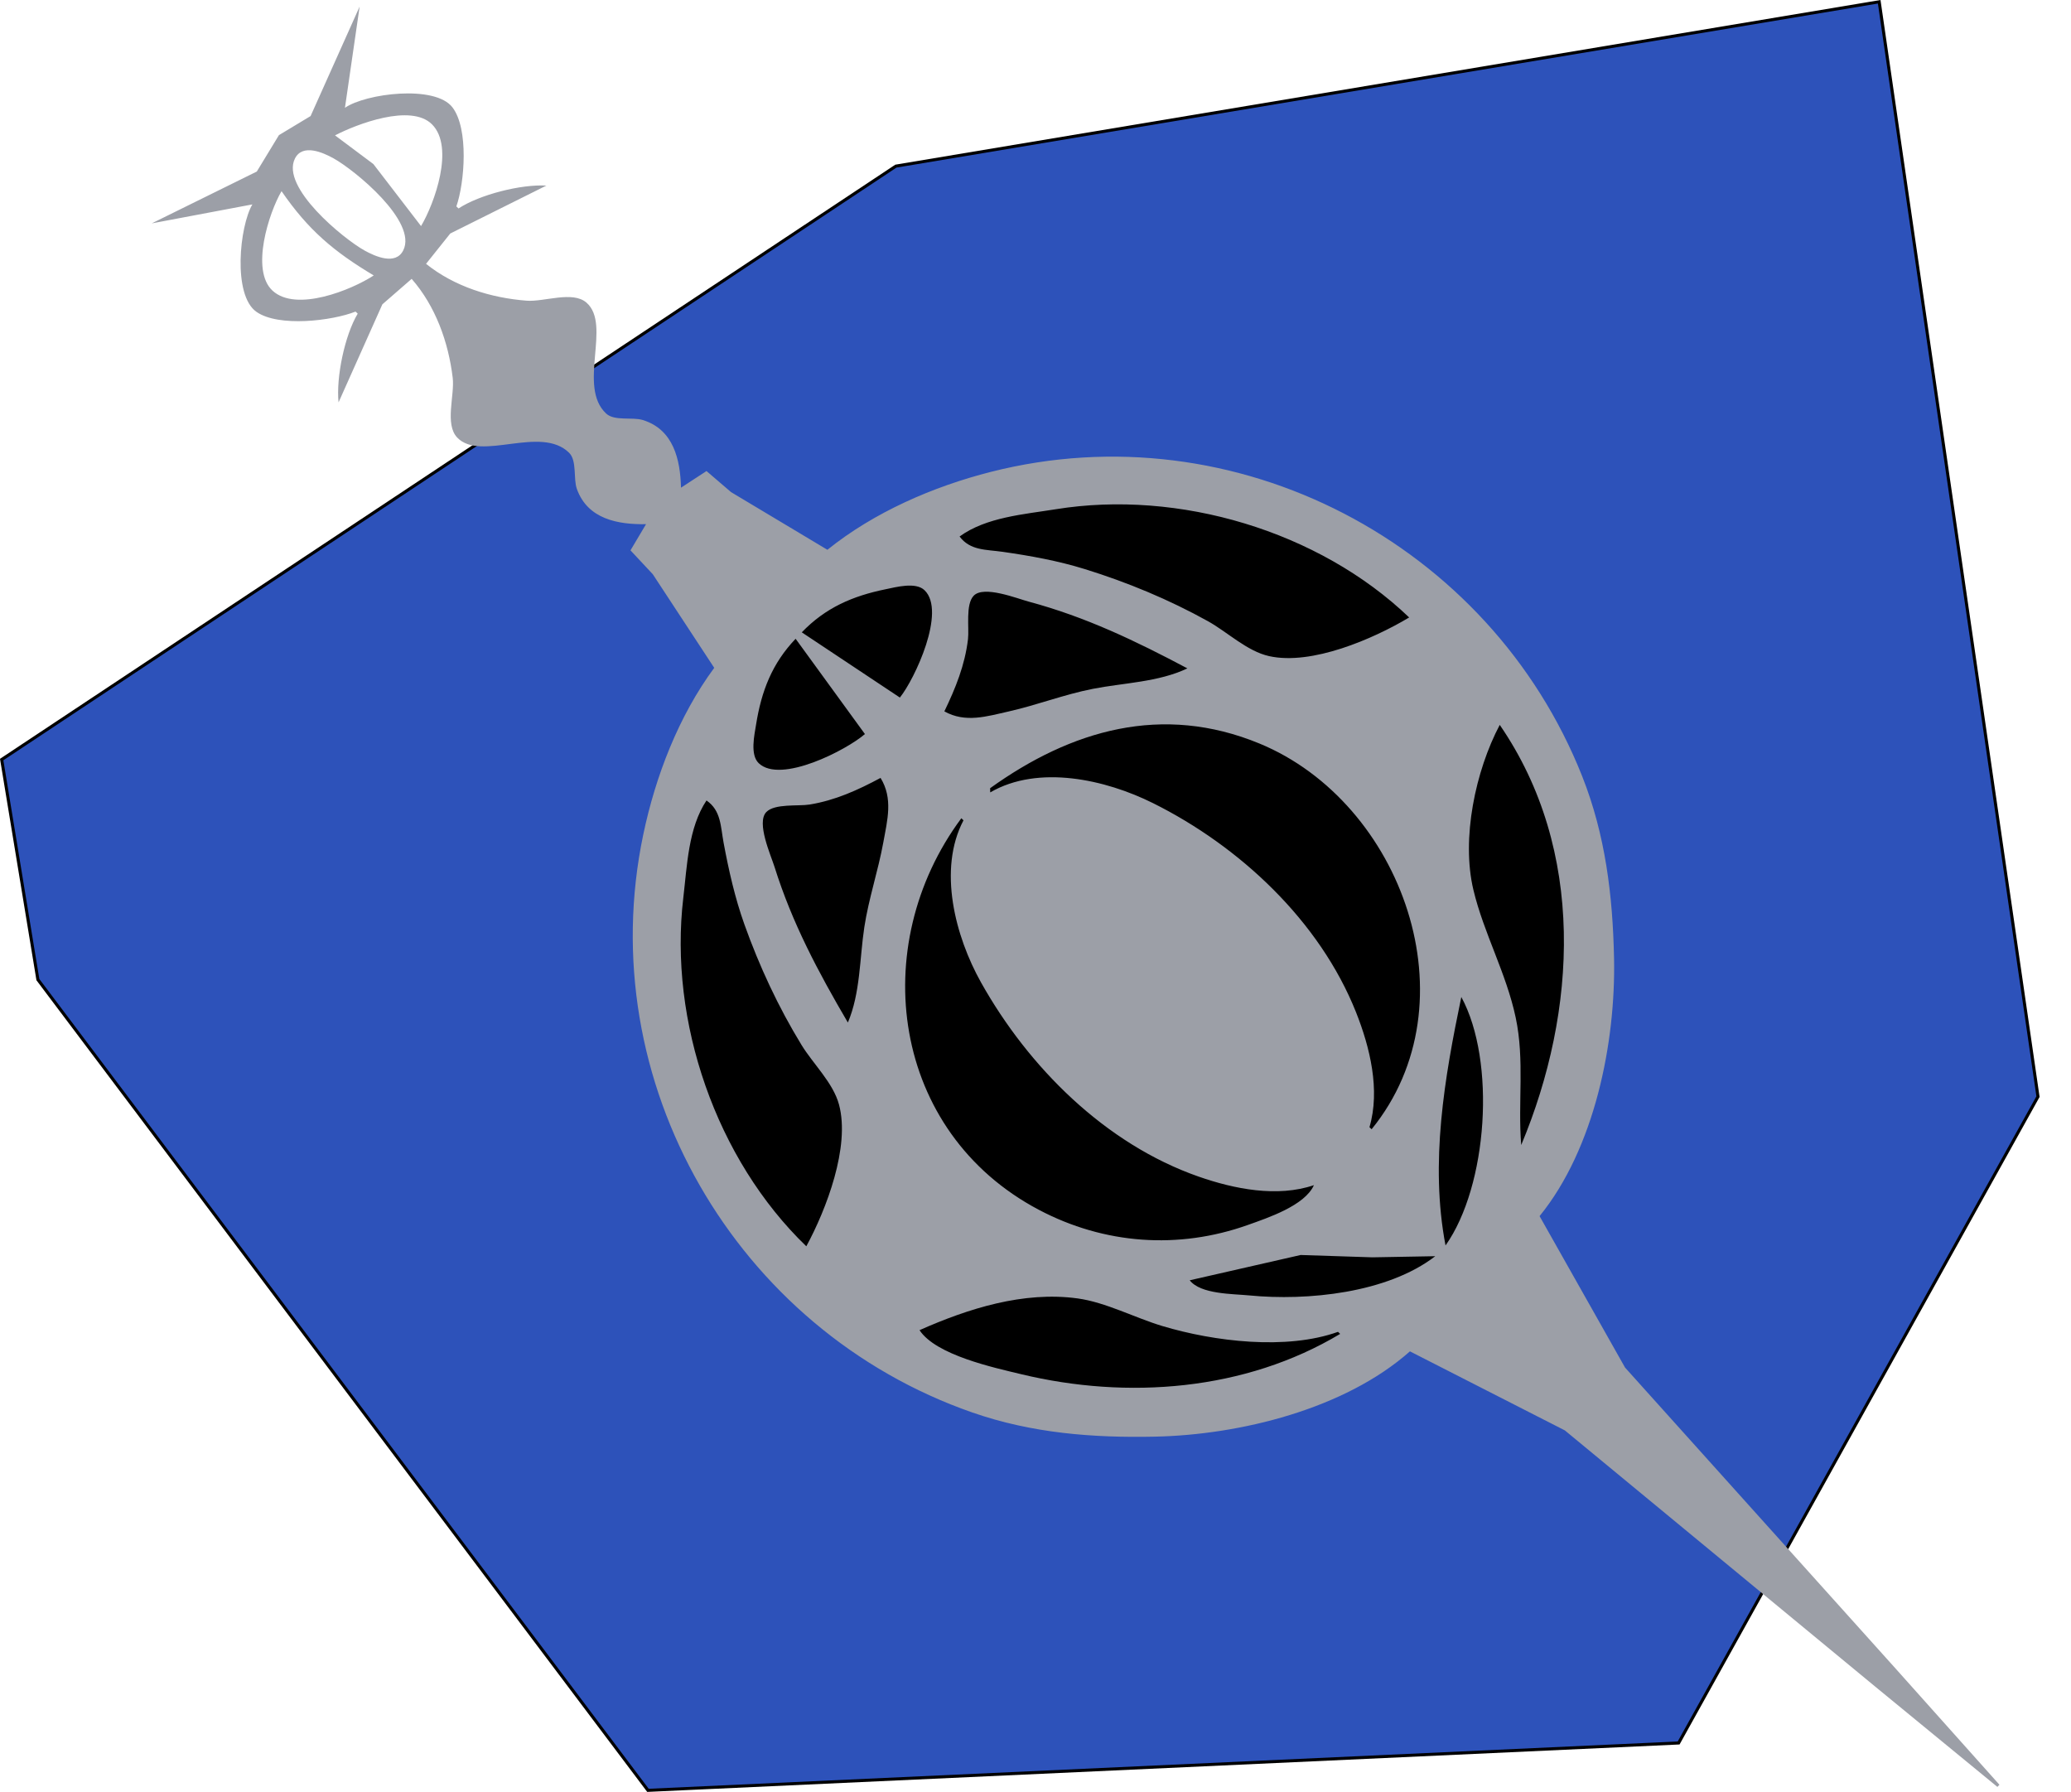
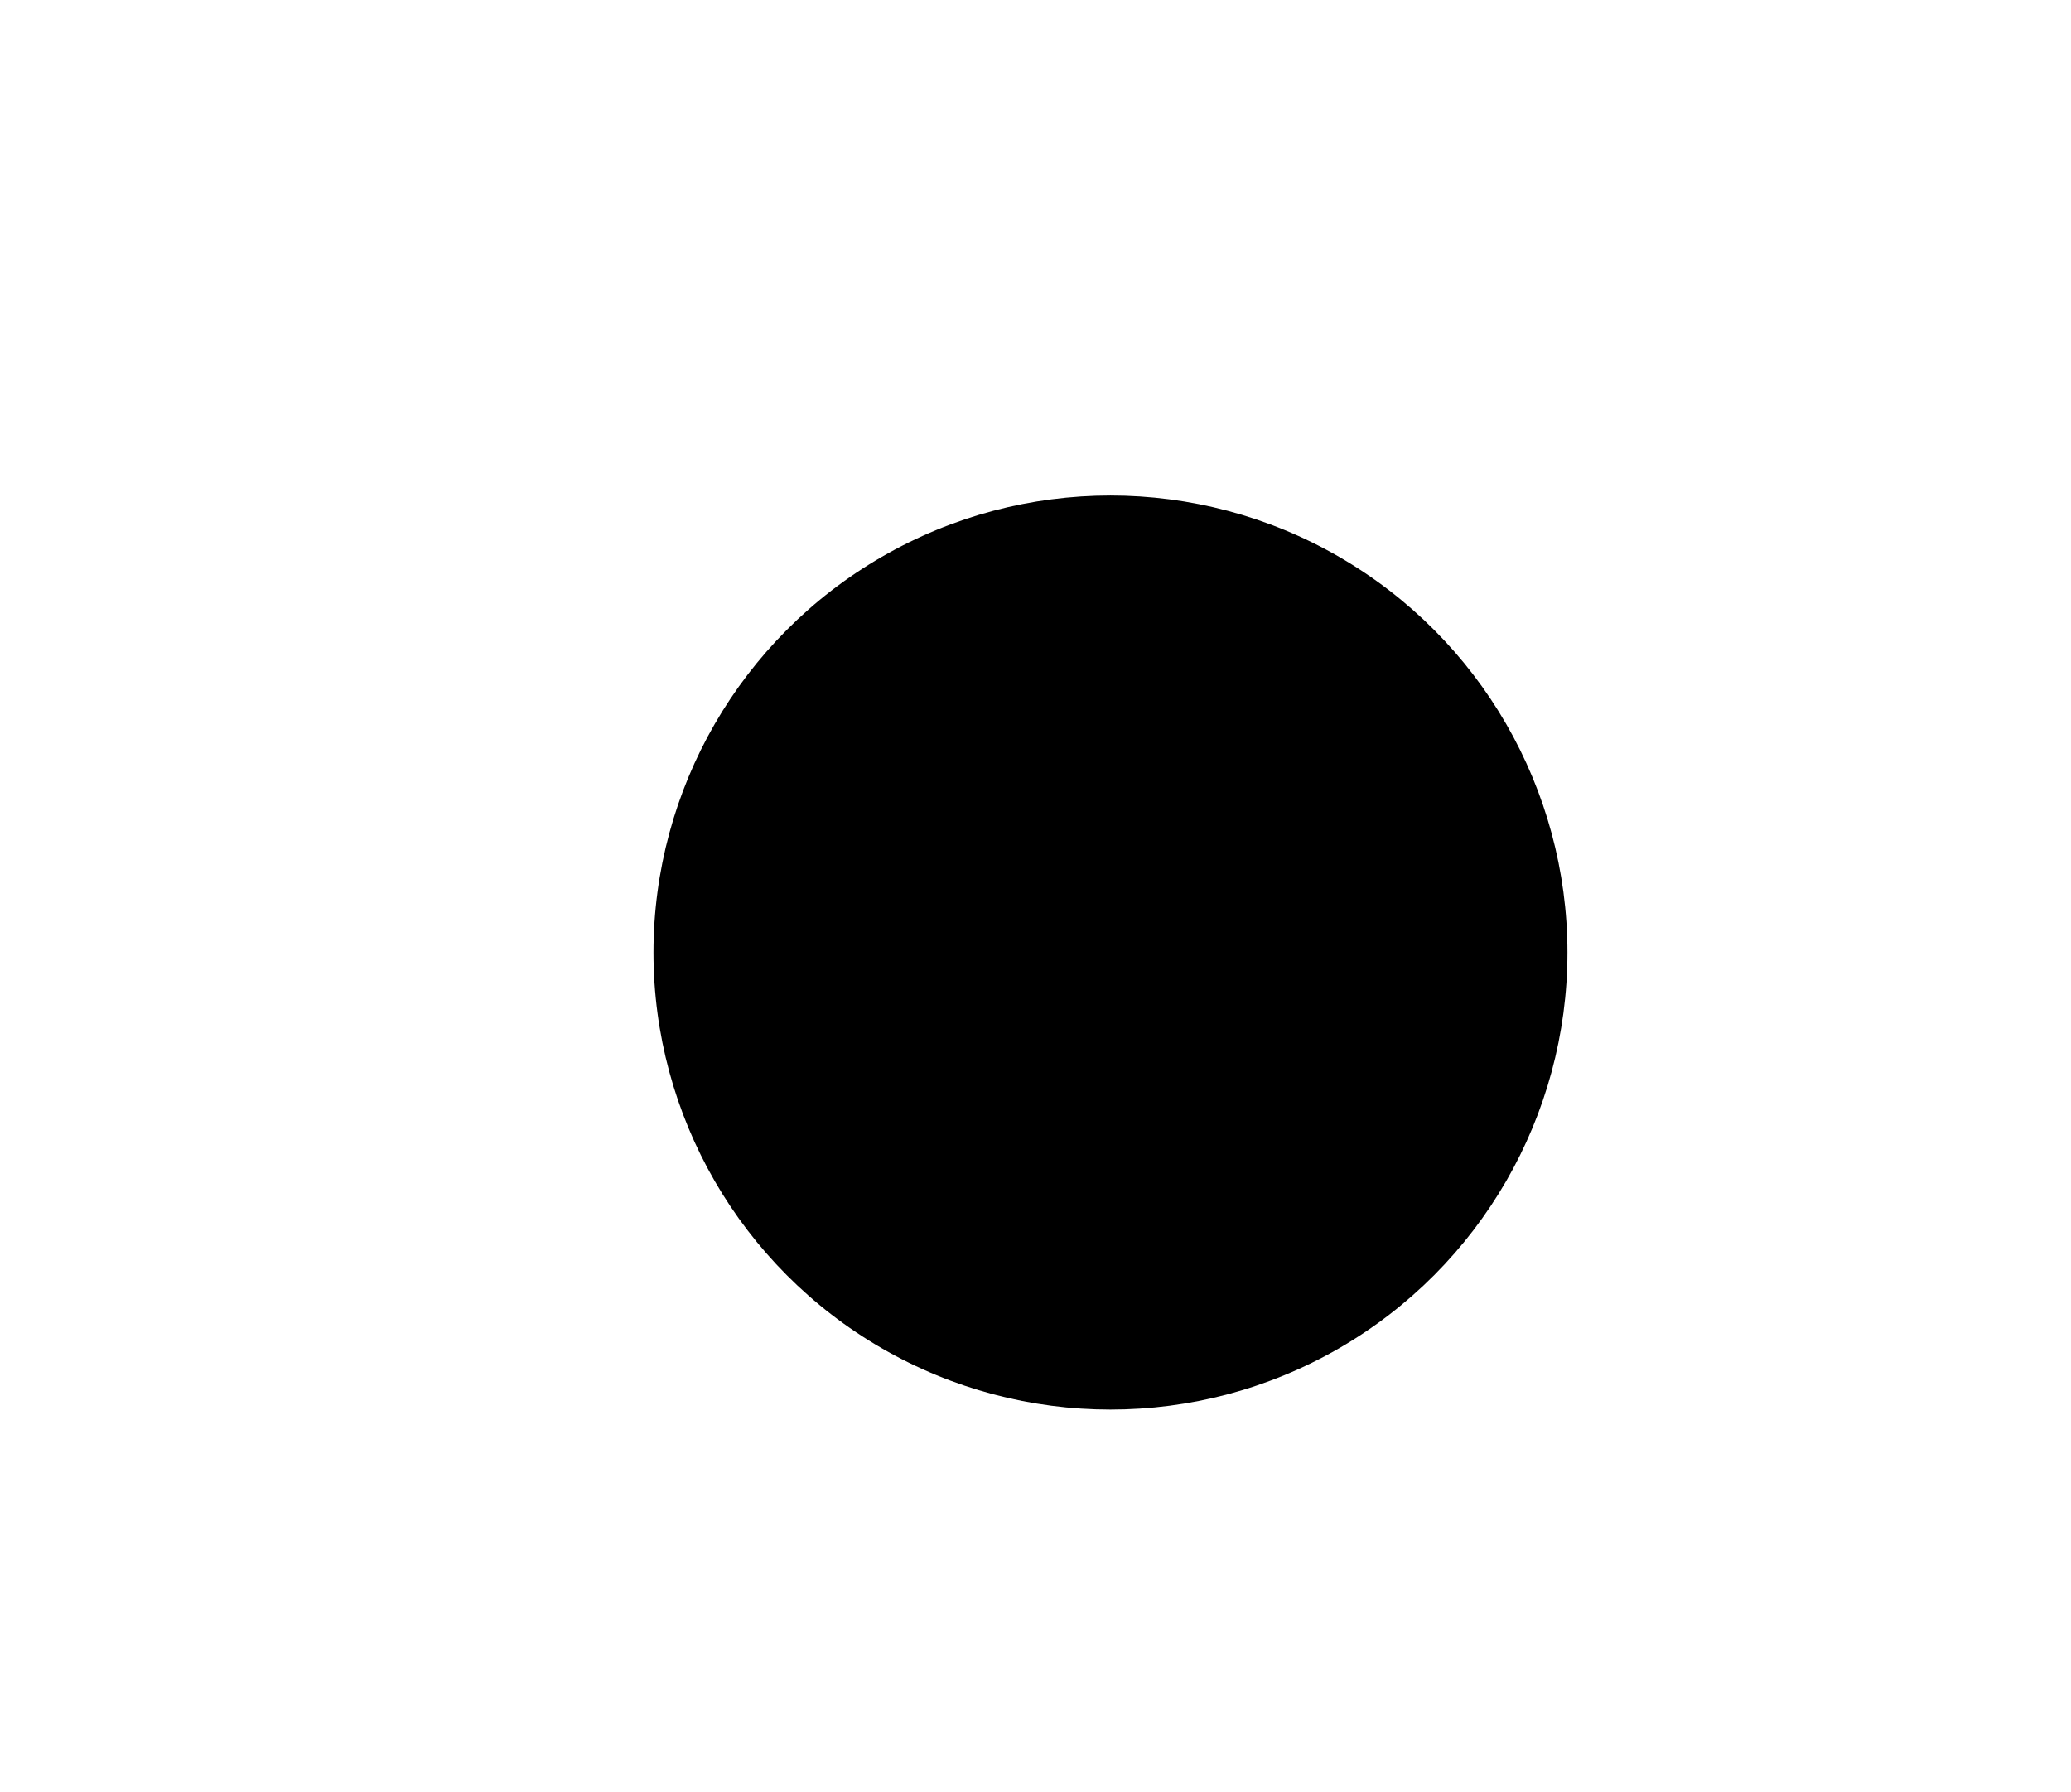
<svg xmlns="http://www.w3.org/2000/svg" xmlns:ns1="http://www.inkscape.org/namespaces/inkscape" xmlns:ns2="http://sodipodi.sourceforge.net/DTD/sodipodi-0.dtd" width="179.051mm" height="154.906mm" viewBox="0 0 179.051 154.906" version="1.1" id="svg239323" ns1:version="1.1.1 (3bf5ae0d25, 2021-09-20)" ns2:docname="Kyoko_loss.svg">
  <ns2:namedview id="namedview239325" pagecolor="#ffffff" bordercolor="#666666" borderopacity="1.0" ns1:pageshadow="2" ns1:pageopacity="0.0" ns1:pagecheckerboard="0" ns1:document-units="mm" showgrid="false" ns1:snap-global="false" ns1:zoom="0.77682376" ns1:cx="413.22114" ns1:cy="347.56918" ns1:window-width="1920" ns1:window-height="1058" ns1:window-x="3833" ns1:window-y="-6" ns1:window-maximized="1" ns1:current-layer="layer1" />
  <defs id="defs239320" />
  <g ns1:label="Layer 1" ns1:groupmode="layer" id="layer1" transform="translate(-24.18,-63.91)">
-     <path style="fill:#2d52ba;fill-opacity:1;stroke:#000000;stroke-width:0.265px;stroke-linecap:butt;stroke-linejoin:miter;stroke-opacity:1" d="M 27.456,148.597 80.199,218.681 169.309,214.587 200.377,158.712 186.649,64.063 101.634,78.272 24.325,129.571 Z" id="path320116" />
    <g id="g1443">
      <circle style="fill:#000000;fill-opacity:1;stroke-width:0.021;stroke-opacity:0" id="path1298" cx="120.186" cy="146.255" r="39.509" />
-       <path style="fill:#9c9fa7;stroke:none;stroke-width:0.257" d="m 37.307,83.219 8.692,-1.638 c -1.108,1.884 -1.722,7.835 0.353,9.288 1.915,1.341 6.54,0.78 8.568,-0.023 l 0.186,0.178 c -1.123,1.878 -1.877,5.499 -1.656,7.67 l 3.788,-8.475 2.532,-2.202 c 2.068,2.361 3.18,5.473 3.55,8.554 0.181,1.512 -0.711,4.011 0.39,5.166 2.014,2.112 7.219,-1.103 9.674,1.316 0.691,0.682 0.351,2.234 0.669,3.123 0.936,2.622 3.565,3.088 5.98,3.048 l -1.344,2.263 1.928,2.062 5.313,8.095 c -3.082,4.175 -5.079,9.37 -6.136,14.414 -4.476,21.354 7.996,42.84 28.456,49.961 5.144,1.79 10.406,2.201 15.804,2.086 7.321,-0.156 16.382,-2.374 22.024,-7.373 l 13.391,6.832 26.835,22.151 10.562,8.669 0.178,-0.186 -9.106,-10.187 -23.262,-25.878 -7.39,-13.091 c 4.756,-5.848 6.591,-14.994 6.438,-22.315 -0.113,-5.398 -0.745,-10.638 -2.751,-15.702 -7.977,-20.142 -29.969,-31.697 -51.116,-26.325 -4.995,1.269 -10.102,3.483 -14.143,6.738 l -8.333,-4.988 -2.12,-1.819 -2.204,1.438 c -0.062,-2.415 -0.638,-5.022 -3.297,-5.847 -0.912,-0.283 -2.453,0.112 -3.174,-0.561 -2.503,-2.333 0.493,-7.667 -1.697,-9.585 -1.2,-1.051 -3.659,-0.055 -5.178,-0.172 -3.094,-0.239 -6.25,-1.219 -8.696,-3.186 l 2.093,-2.622 8.308,-4.142 c -2.178,-0.129 -5.764,0.777 -7.594,1.978 l -0.186,-0.178 c 0.717,-2.06 1.082,-6.705 -0.338,-8.562 -1.513,-1.977 -7.516,-1.2 -9.295,0.038 l 1.27,-8.753 -4.24,9.466 -2.737,1.649 -1.915,3.149 -9.074,4.476 m 12.374,-5.604 c 0.658,-1.305 2.416,-0.524 3.338,-0.013 1.826,1.013 7.28,5.466 6.023,7.957 -0.658,1.305 -2.416,0.524 -3.338,0.013 -1.826,-1.013 -7.28,-5.466 -6.023,-7.957 m -1.161,2.823 c 2.309,3.353 4.495,5.207 7.971,7.286 -1.908,1.246 -6.692,3.199 -8.744,1.32 -1.933,-1.77 -0.311,-6.76 0.773,-8.606 m 4.625,-4.824 c 1.866,-0.966 6.563,-2.78 8.388,-0.949 1.964,1.971 0.214,6.833 -0.951,8.791 l -4.12,-5.36 -3.318,-2.482 m 39.822,43.519 5.991,8.236 c -1.551,1.358 -7.284,4.337 -9.181,2.519 -0.764,-0.732 -0.372,-2.442 -0.227,-3.348 0.465,-2.896 1.378,-5.269 3.417,-7.407 m 9.015,5.082 -8.482,-5.639 c 2.05,-2.127 4.382,-3.139 7.257,-3.726 0.9,-0.184 2.592,-0.647 3.355,0.085 1.896,1.818 -0.838,7.672 -2.13,9.279 m -16.72,8.897 c 1.266,0.871 1.215,2.241 1.479,3.658 0.444,2.381 0.978,4.758 1.794,7.043 1.295,3.629 2.937,7.158 4.946,10.441 1.008,1.647 2.736,3.267 3.241,5.16 0.971,3.64 -1.101,9.055 -2.83,12.239 -7.8,-7.519 -11.904,-19.431 -10.634,-30.136 0.325,-2.743 0.426,-6.037 2.004,-8.405 M 146.013,117.287 c -3.109,1.861 -8.431,4.161 -12.109,3.344 -1.913,-0.425 -3.604,-2.083 -5.292,-3.021 -3.365,-1.869 -6.959,-3.361 -10.64,-4.502 -2.318,-0.719 -4.715,-1.152 -7.113,-1.495 -1.427,-0.204 -2.793,-0.095 -3.717,-1.323 2.299,-1.677 5.586,-1.916 8.313,-2.357 10.625,-1.717 22.739,1.869 30.557,9.355 m -45.702,13.871 c 1.094,1.777 0.589,3.641 0.239,5.57 -0.445,2.456 -1.268,4.869 -1.642,7.328 -0.412,2.711 -0.336,5.693 -1.423,8.25 -2.558,-4.366 -4.817,-8.596 -6.338,-13.446 -0.318,-1.013 -1.592,-3.833 -0.717,-4.747 0.723,-0.755 2.765,-0.495 3.742,-0.653 2.219,-0.36 4.179,-1.252 6.14,-2.303 m 26.525,-9.467 c -2.509,1.194 -5.492,1.243 -8.183,1.77 -2.441,0.477 -4.817,1.401 -7.252,1.949 -1.913,0.431 -3.754,1.015 -5.575,-0.004 0.967,-2.004 1.777,-4 2.042,-6.232 0.117,-0.983 -0.23,-3.011 0.495,-3.766 0.875,-0.912 3.747,0.242 4.773,0.516 4.909,1.316 9.23,3.394 13.701,5.766 m -19.543,12.956 0.186,0.178 c -2.235,4.254 -0.71,10.042 1.517,14.017 4.105,7.329 10.743,13.962 18.808,16.782 3.073,1.074 6.798,1.821 9.972,0.741 -0.791,1.768 -3.987,2.826 -5.7,3.437 -6.016,2.147 -12.423,1.677 -18.07,-1.3 -12.757,-6.726 -14.921,-22.799 -6.713,-33.855 m 2.49,-2.598 c 7.016,-5.038 14.889,-7.326 23.286,-3.861 12.341,5.093 18.588,22.41 9.695,33.344 l -0.186,-0.178 c 0.945,-3.217 0.043,-6.907 -1.16,-9.932 -3.142,-7.902 -10.061,-14.352 -17.559,-18.085 -4.087,-2.035 -9.894,-3.349 -14.069,-0.925 l -0.008,-0.363 m -6.103,46.851 c 4.215,-1.868 8.984,-3.385 13.668,-2.743 2.433,0.334 4.961,1.678 7.326,2.387 4.477,1.341 10.717,2.105 15.186,0.502 l 0.186,0.178 c -8.222,4.929 -18.399,5.689 -27.558,3.488 -2.392,-0.575 -7.388,-1.652 -8.809,-3.812 m 50.164,-52.324 c 7.446,10.828 6.707,24.724 1.856,36.32 -0.298,-3.693 0.307,-7.317 -0.477,-11.017 -0.814,-3.846 -2.761,-7.284 -3.657,-11.042 -1.059,-4.437 0.175,-10.28 2.278,-14.261 m -26.803,48.014 9.59,-2.187 6.201,0.202 5.435,-0.098 c -4.134,3.193 -11.076,3.879 -16.07,3.391 -1.444,-0.141 -4.211,-0.095 -5.156,-1.307 m 23.481,-24.492 c 3.011,5.538 2.286,16.318 -1.365,21.481 -1.363,-7.134 -0.091,-14.495 1.365,-21.481 z" id="path1176" />
    </g>
  </g>
</svg>